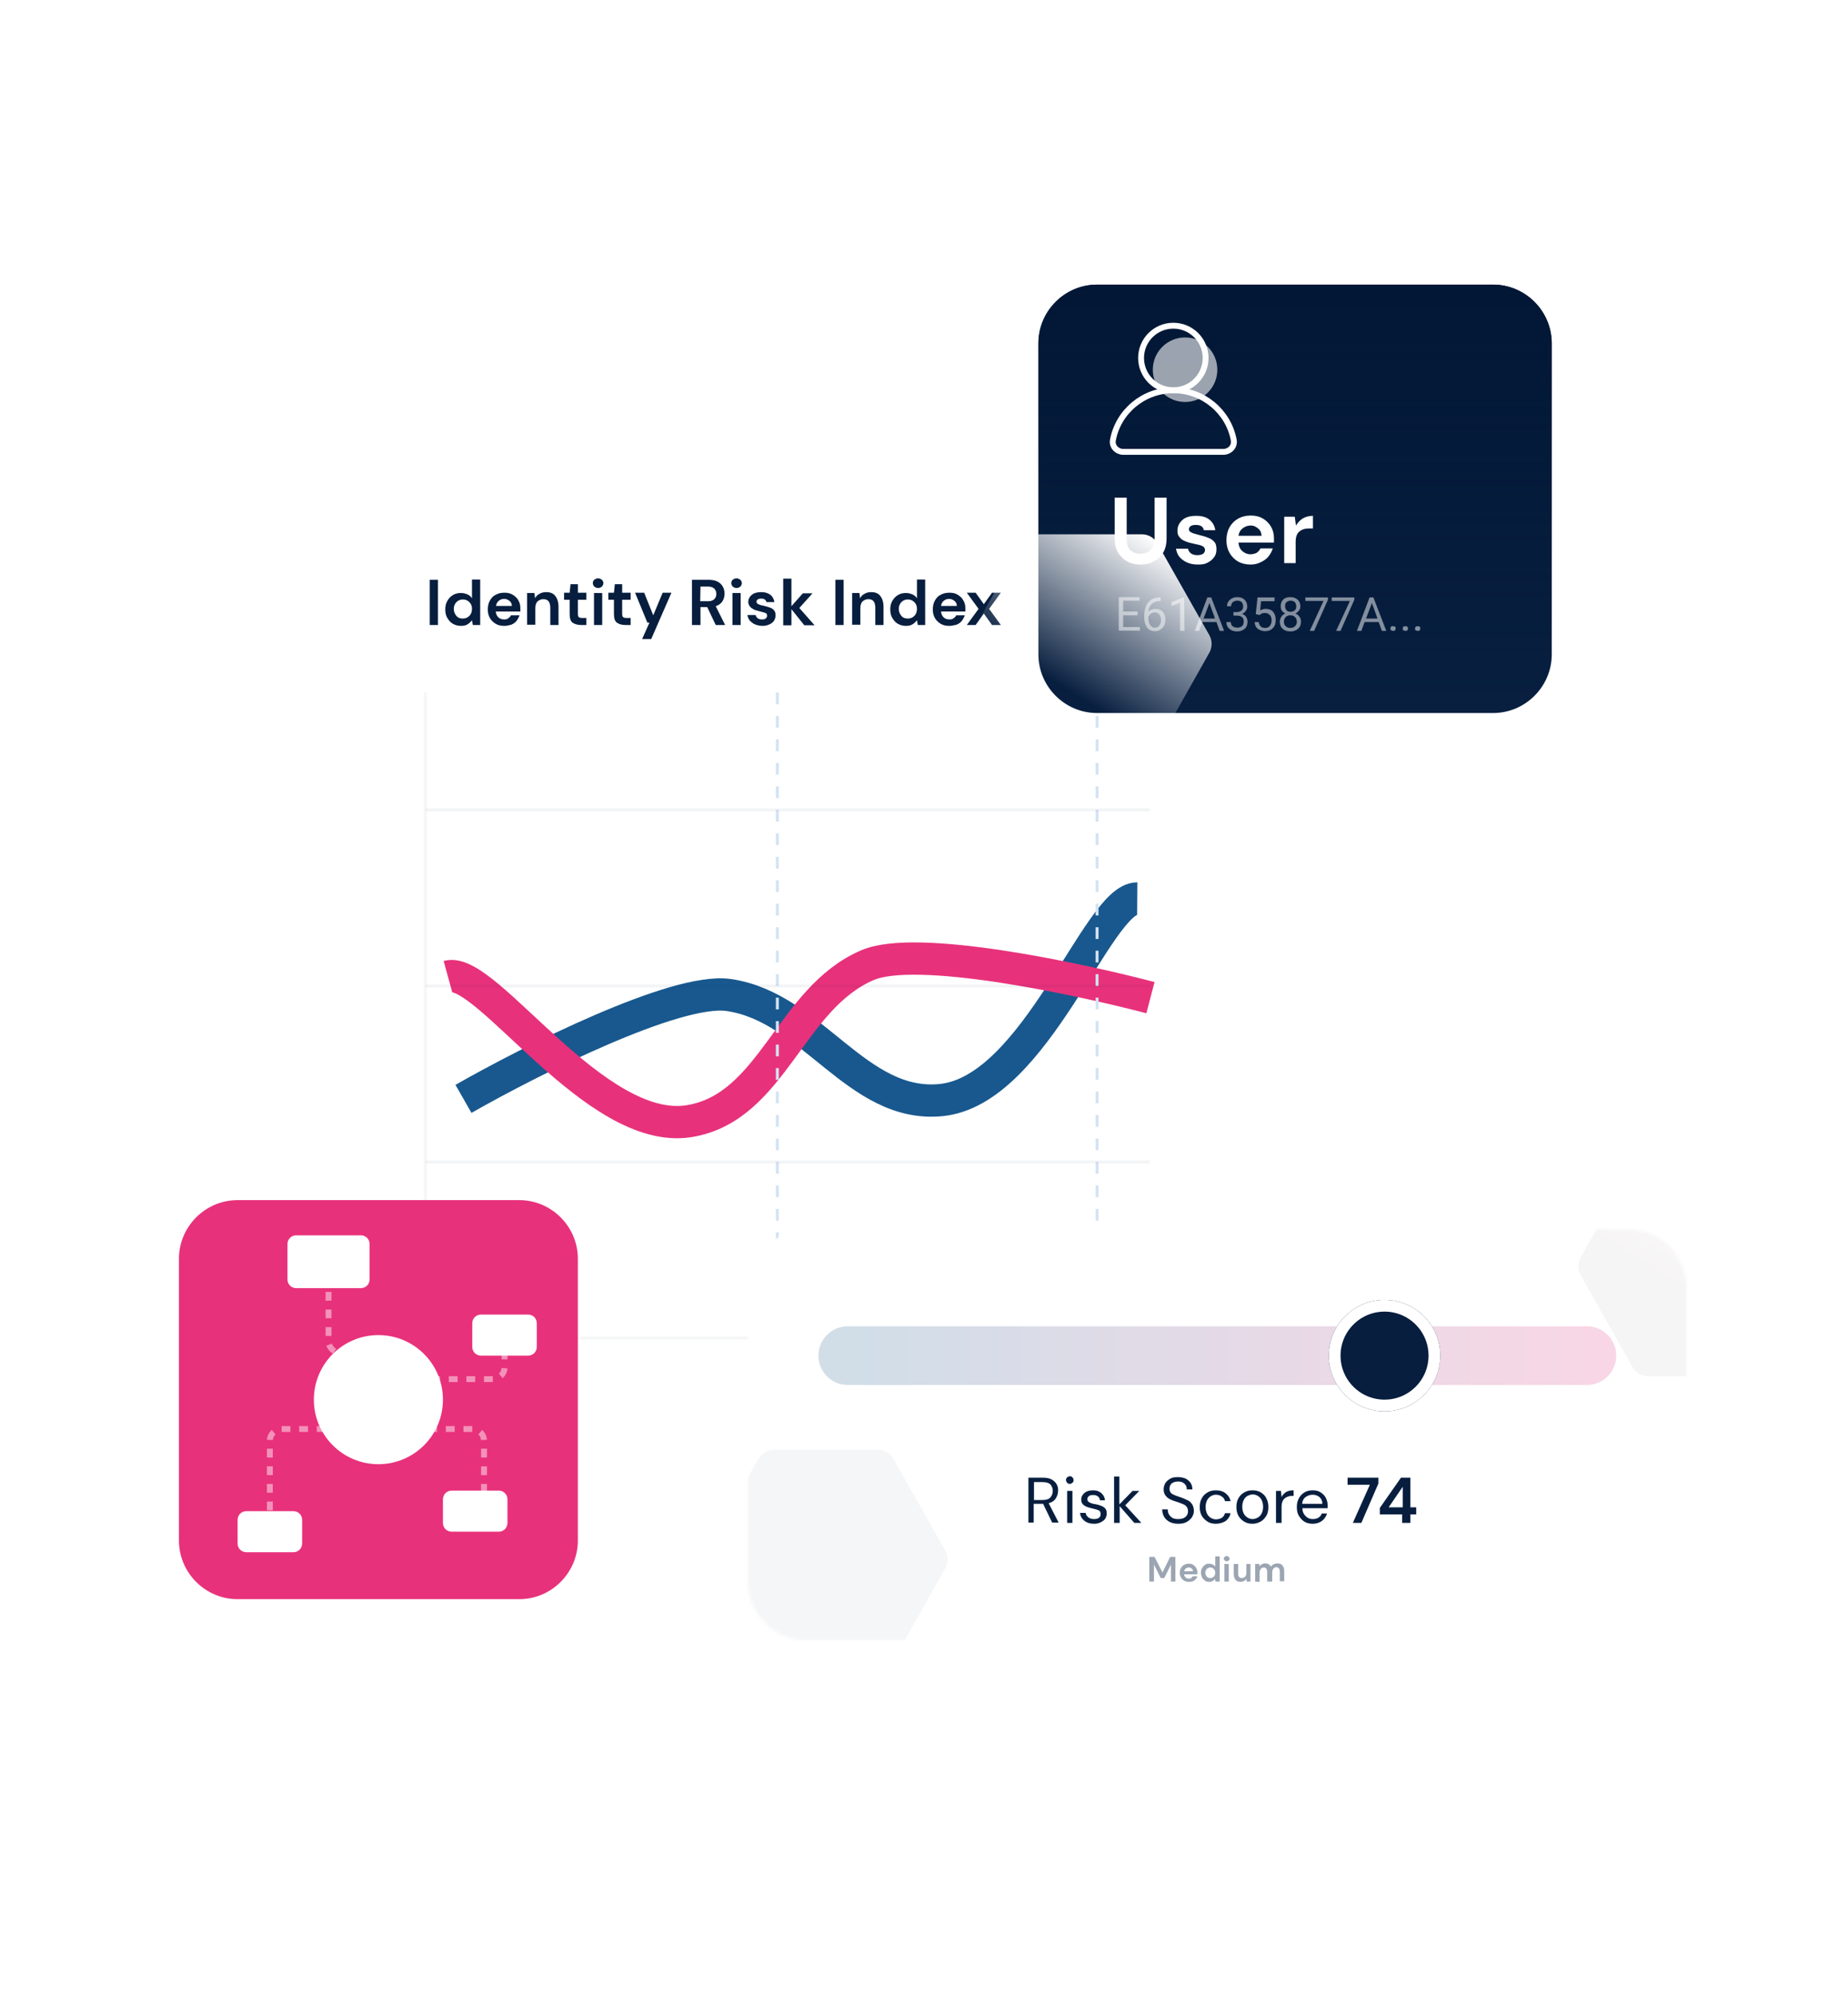
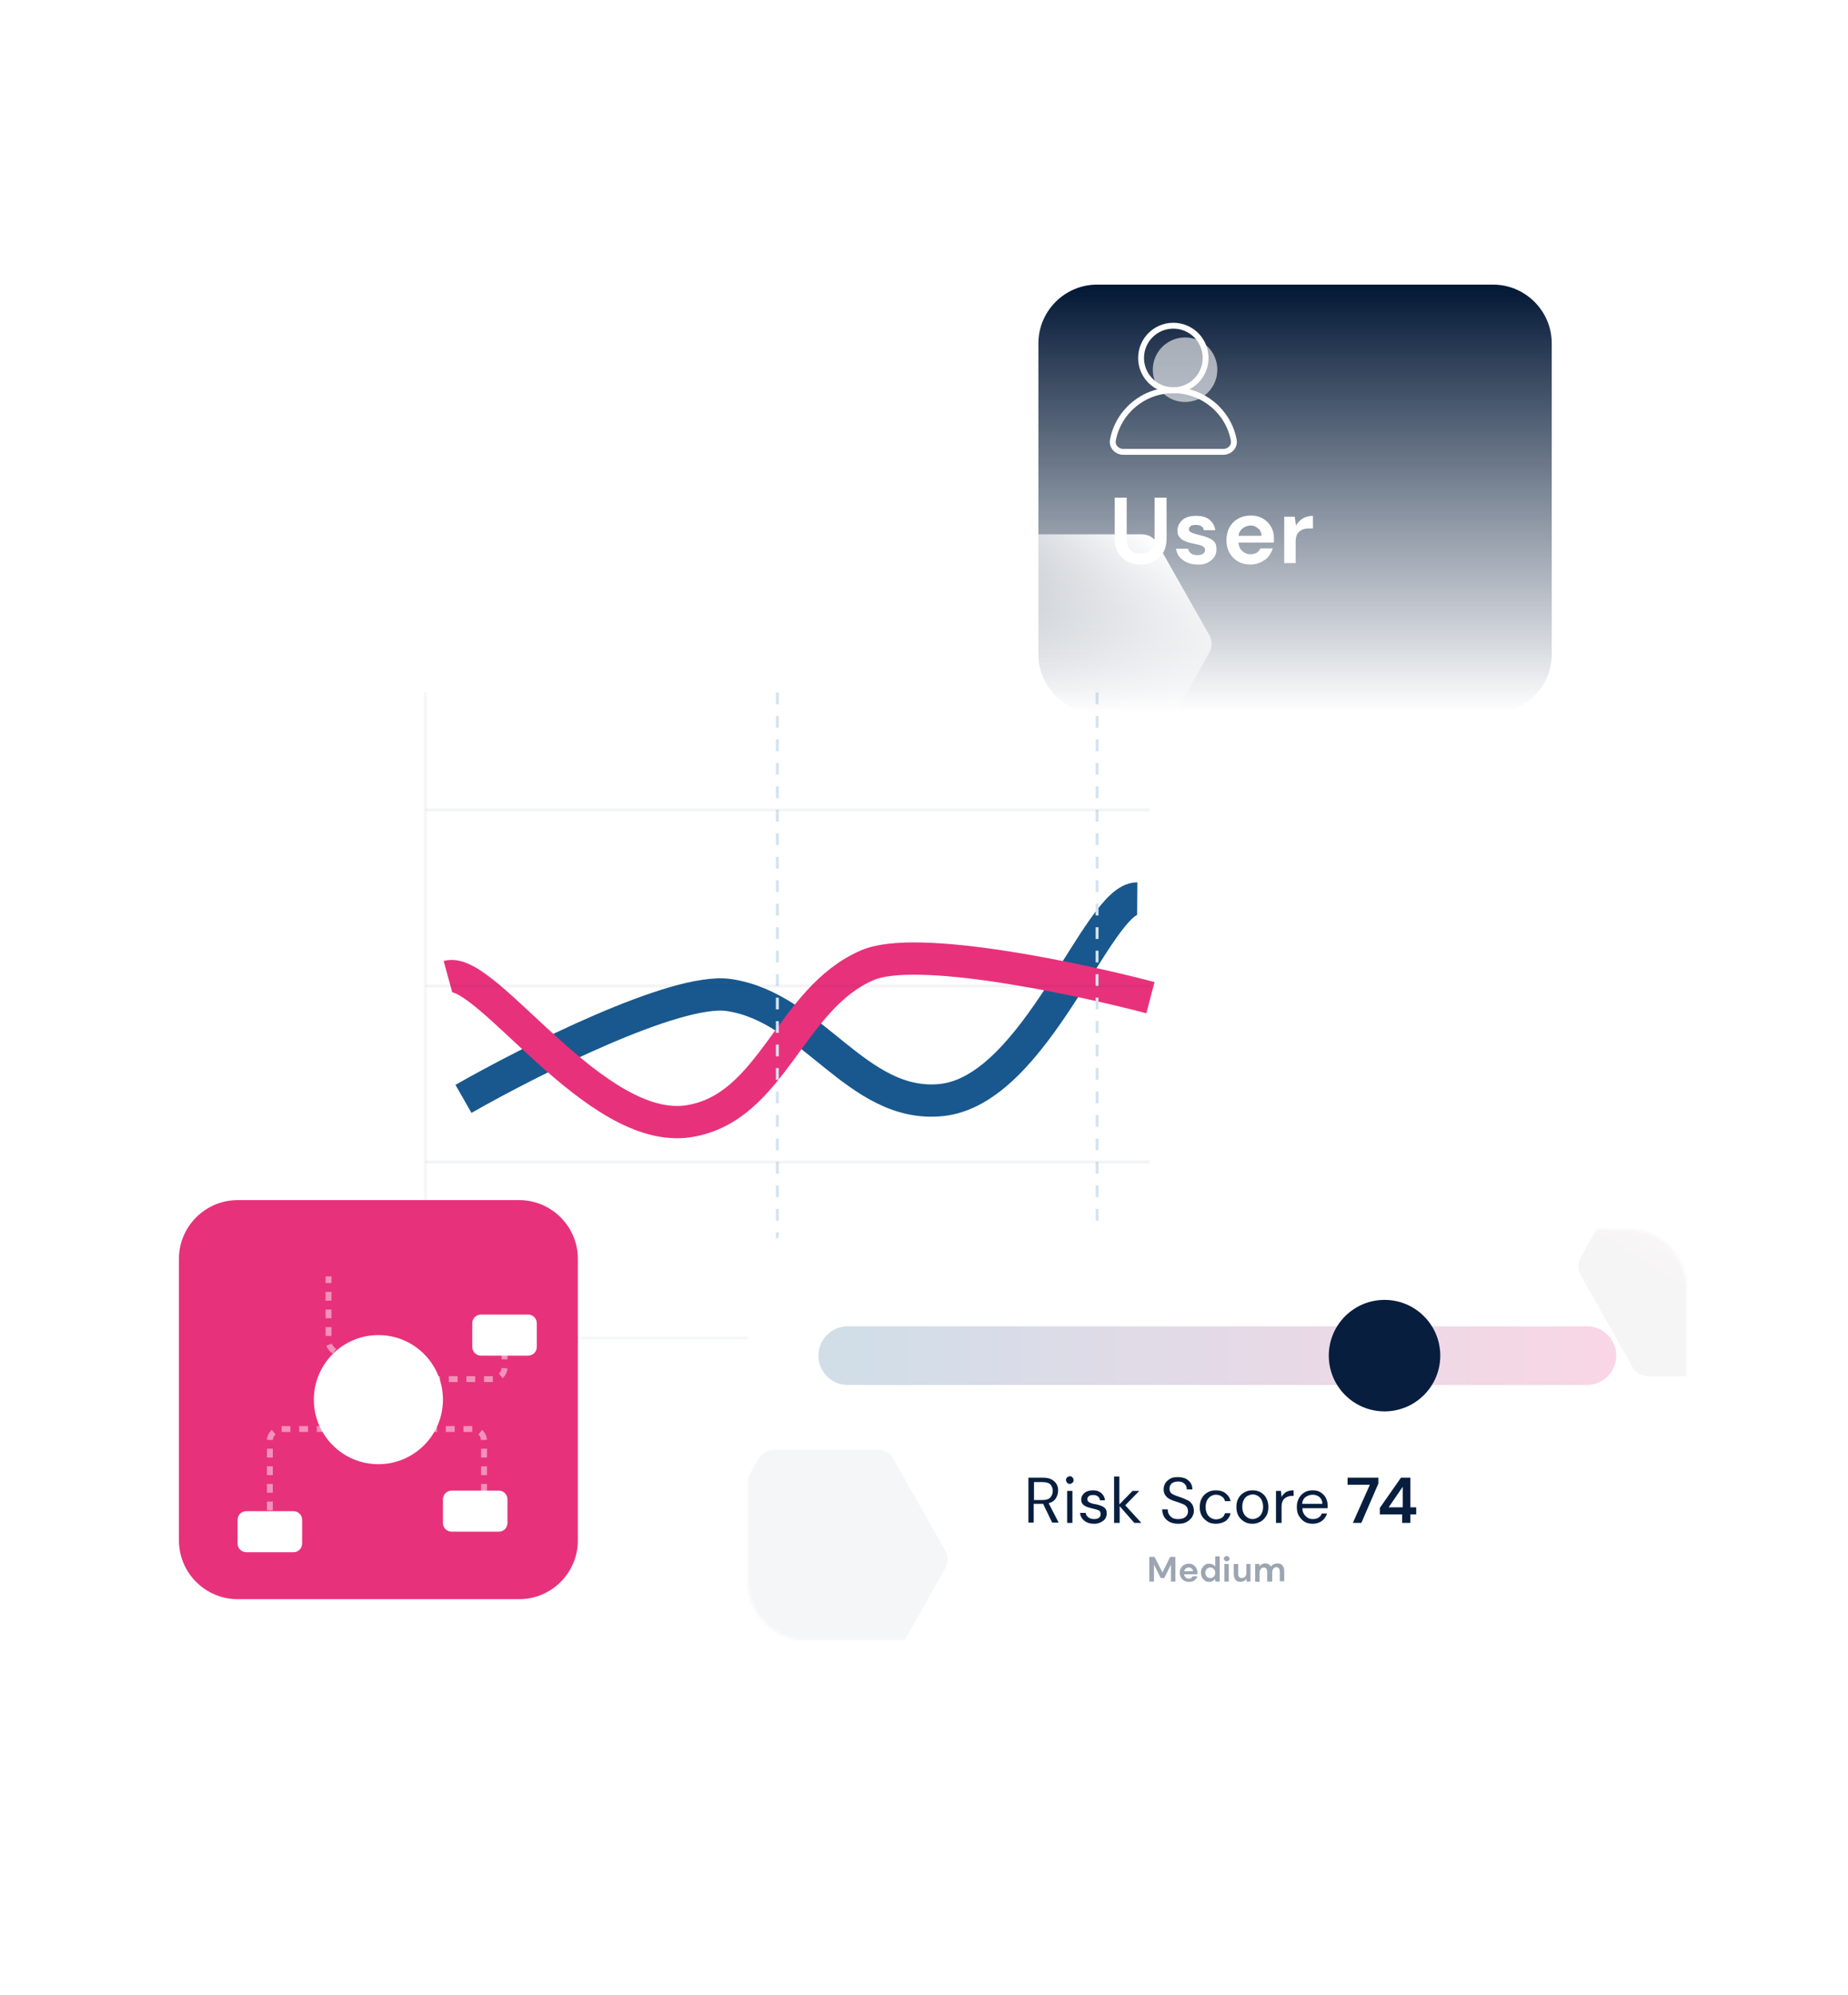
<svg xmlns="http://www.w3.org/2000/svg" version="1.1" id="Layer_1" x="0px" y="0px" viewBox="0 0 630 680" style="enable-background:new 0 0 630 680;" xml:space="preserve">
  <style type="text/css">
	.st0{fill:#FFFFFF;}
	.st1{fill:#071E3E;}
	.st2{fill:none;stroke:#18588E;stroke-width:11;}
	.st3{fill:none;stroke:#E8317B;stroke-width:11;}
	.st4{fill:none;stroke:#071D3E;stroke-opacity:4.000000e-02;}
	.st5{fill:none;stroke:#D3E3F3;stroke-dasharray:4,4;}
	.st6{fill:none;stroke:#081F40;stroke-opacity:5.000000e-02;}
	.st7{fill:#FFFFFF;filter:url(#Adobe_OpacityMaskFilter);}
	.st8{mask:url(#B_00000165930551361517310320000012096206750496744591_);}
	.st9{fill:#081E3F;}
	.st10{fill:url(#SVGID_1_);fill-opacity:0.2;}
	.st11{fill:none;stroke:#FFFFFF;stroke-width:4;}
	.st12{opacity:0.4;fill:#081E3F;enable-background:new    ;}
	.st13{fill:url(#L_00000160876641067657111690000016267137562935730099_);fill-opacity:4.000000e-02;}
	.st14{fill:url(#L_00000178907688243167939260000008387195165219370405_);fill-opacity:4.000000e-02;}
	.st15{fill:#E8317B;}
	.st16{fill:none;stroke:#FFFFFF;stroke-width:2;stroke-opacity:0.47;stroke-dasharray:3,3;}
	.st17{fill:#081F40;}
	.st18{fill:url(#SVGID_00000025429261683177613240000011471270067872729763_);}
	.st19{fill:url(#L_00000014615333291604691950000015257432756890727605_);}
	.st20{fill:#FFFFFF;fill-opacity:0.6;}
	.st21{fill:none;stroke:#FFFFFF;stroke-width:2;}
	.st22{fill:#FFFFFF;fill-opacity:0.5;}
</style>
  <g>
    <g>
      <image style="overflow:visible;opacity:5.000000e-02;" width="543" height="536" transform="matrix(1 0 0 1 4 58)">
		</image>
      <g>
        <g>
          <path class="st0" d="M132,166h287c11,0,20,9,20,20v280c0,11-9,20-20,20H132c-11,0-20-9-20-20V186C112,175,121,166,132,166z" />
        </g>
      </g>
    </g>
-     <path class="st1" d="M146.5,213v-15.4h2.8V213H146.5z M157.2,213.3c-1,0-1.9-0.2-2.8-0.7s-1.4-1.2-1.9-2s-0.7-1.8-0.7-2.9   s0.2-2.1,0.7-2.9c0.5-0.9,1.1-1.5,1.9-2c0.8-0.5,1.7-0.7,2.8-0.7c0.8,0,1.5,0.2,2.2,0.5s1.1,0.7,1.5,1.3v-6.4h2.8V213h-2.5   l-0.3-1.6c-0.4,0.5-0.8,0.9-1.4,1.3C158.9,213.1,158.2,213.3,157.2,213.3z M157.8,210.8c0.9,0,1.6-0.3,2.2-0.9   c0.6-0.6,0.9-1.4,0.9-2.4s-0.3-1.7-0.9-2.3c-0.6-0.6-1.3-0.9-2.2-0.9c-0.9,0-1.6,0.3-2.2,0.9s-0.9,1.4-0.9,2.3s0.3,1.7,0.9,2.4   S156.9,210.8,157.8,210.8z M171.9,213.3c-1.1,0-2.1-0.2-2.9-0.7s-1.5-1.1-2-2s-0.7-1.8-0.7-2.9c0-1.1,0.2-2.1,0.7-3   c0.5-0.9,1.1-1.6,2-2c0.9-0.5,1.8-0.7,3-0.7c1.1,0,2,0.2,2.8,0.7s1.5,1.1,1.9,1.9c0.5,0.8,0.7,1.7,0.7,2.7l0,0.5l0,0.6H169   c0.1,0.9,0.4,1.5,0.9,2c0.5,0.5,1.2,0.7,2,0.7c0.6,0,1.1-0.1,1.4-0.4c0.4-0.3,0.7-0.6,0.9-1h2.9c-0.2,0.7-0.6,1.3-1,1.9   c-0.5,0.6-1.1,1-1.8,1.3C173.5,213.1,172.8,213.3,171.9,213.3L171.9,213.3z M171.9,204.1c-0.7,0-1.3,0.2-1.8,0.6   c-0.5,0.4-0.9,1-1,1.8h5.4c0-0.7-0.3-1.3-0.8-1.7S172.6,204.1,171.9,204.1L171.9,204.1z M179.7,213v-10.9h2.5l0.2,1.8   c0.3-0.6,0.8-1.2,1.5-1.5c0.6-0.4,1.4-0.6,2.3-0.6c1.4,0,2.4,0.4,3.1,1.3s1.1,2.1,1.1,3.7v6.2h-2.8v-5.9c0-0.9-0.2-1.7-0.6-2.2   s-1-0.7-1.8-0.7c-0.8,0-1.4,0.3-2,0.8c-0.5,0.6-0.7,1.3-0.7,2.3v5.6H179.7L179.7,213z M198,213c-1.1,0-2.1-0.3-2.8-0.8s-1-1.5-1-3   v-4.8h-1.9v-2.4h1.9l0.3-2.9h2.5v2.9h2.9v2.4H197v4.8c0,0.5,0.1,0.9,0.3,1.1c0.2,0.2,0.6,0.3,1.2,0.3h1.4v2.4H198L198,213z    M203.9,200.4c-0.5,0-0.9-0.2-1.3-0.5c-0.3-0.3-0.5-0.7-0.5-1.2s0.2-0.9,0.5-1.1c0.3-0.3,0.8-0.5,1.3-0.5s0.9,0.2,1.3,0.5   c0.3,0.3,0.5,0.7,0.5,1.1s-0.2,0.9-0.5,1.2C204.8,200.2,204.4,200.4,203.9,200.4z M202.5,213v-10.9h2.8V213H202.5z M213.1,213   c-1.1,0-2.1-0.3-2.8-0.8s-1-1.5-1-3v-4.8h-1.9v-2.4h1.9l0.3-2.9h2.5v2.9h2.9v2.4h-2.9v4.8c0,0.5,0.1,0.9,0.3,1.1   c0.2,0.2,0.6,0.3,1.2,0.3h1.4v2.4H213.1L213.1,213z M218.9,217.8l2.5-5.6h-0.7l-4.2-10.2h3.1l3.1,7.7l3.2-7.7h3l-6.9,15.8H218.9   L218.9,217.8z M235.9,213v-15.4h5.7c1.2,0,2.2,0.2,3,0.6c0.8,0.4,1.4,1,1.8,1.7c0.4,0.7,0.6,1.5,0.6,2.4c0,0.9-0.2,1.8-0.7,2.6   c-0.5,0.8-1.2,1.3-2.3,1.7l3.2,6.4H244l-2.9-6.1h-2.3v6.1H235.9L235.9,213z M238.7,204.9h2.7c0.9,0,1.6-0.2,2.1-0.7   s0.7-1.1,0.7-1.8c0-0.7-0.2-1.3-0.7-1.8c-0.4-0.4-1.1-0.7-2.1-0.7h-2.6L238.7,204.9L238.7,204.9z M251.1,200.4   c-0.5,0-0.9-0.2-1.3-0.5c-0.3-0.3-0.5-0.7-0.5-1.2s0.2-0.9,0.5-1.1c0.3-0.3,0.8-0.5,1.3-0.5s0.9,0.2,1.3,0.5   c0.3,0.3,0.5,0.7,0.5,1.1s-0.2,0.9-0.5,1.2C252,200.2,251.6,200.4,251.1,200.4z M249.7,213v-10.9h2.8V213H249.7z M260,213.3   c-1,0-1.8-0.2-2.6-0.5c-0.7-0.3-1.3-0.8-1.8-1.3c-0.4-0.6-0.7-1.2-0.8-1.9h2.8c0.1,0.4,0.3,0.8,0.7,1.1c0.4,0.3,0.9,0.4,1.5,0.4   s1.1-0.1,1.3-0.4c0.3-0.2,0.4-0.5,0.4-0.9c0-0.5-0.2-0.8-0.6-0.9c-0.4-0.2-1-0.3-1.7-0.5l-1.4-0.4c-0.5-0.1-0.9-0.3-1.3-0.6   c-0.4-0.2-0.7-0.5-1-0.9c-0.2-0.4-0.4-0.8-0.4-1.3c0-1,0.4-1.8,1.1-2.4c0.8-0.7,1.9-1,3.3-1c1.3,0,2.3,0.3,3.1,0.9   c0.8,0.6,1.2,1.4,1.4,2.5h-2.7c-0.2-0.8-0.8-1.2-1.8-1.2c-0.5,0-0.9,0.1-1.2,0.3c-0.3,0.2-0.4,0.5-0.4,0.8c0,0.3,0.2,0.6,0.6,0.8   s1,0.4,1.7,0.5c0.8,0.2,1.5,0.4,2.1,0.6c0.6,0.2,1.2,0.5,1.5,0.9c0.4,0.4,0.6,1,0.6,1.8c0,0.7-0.2,1.3-0.5,1.8s-0.9,1-1.6,1.3   S260.9,213.3,260,213.3L260,213.3z M267,213v-15.8h2.8v9.4l3.9-4.4h3.3l-4.5,5l5.2,5.9h-3.5l-4.4-5.5v5.5H267z M284.8,213v-15.4   h2.8V213H284.8z M290.5,213v-10.9h2.5l0.2,1.8c0.3-0.6,0.8-1.2,1.5-1.5c0.6-0.4,1.4-0.6,2.3-0.6c1.4,0,2.4,0.4,3.1,1.3   s1.1,2.1,1.1,3.7v6.2h-2.8v-5.9c0-0.9-0.2-1.7-0.6-2.2s-1-0.7-1.8-0.7c-0.8,0-1.4,0.3-2,0.8c-0.5,0.6-0.7,1.3-0.7,2.3v5.6H290.5   L290.5,213z M308.9,213.3c-1,0-1.9-0.2-2.8-0.7s-1.4-1.2-1.9-2s-0.7-1.8-0.7-2.9s0.2-2.1,0.7-2.9c0.5-0.9,1.1-1.5,1.9-2   c0.8-0.5,1.7-0.7,2.8-0.7c0.8,0,1.5,0.2,2.2,0.5s1.1,0.7,1.5,1.3v-6.4h2.8V213h-2.5l-0.3-1.6c-0.4,0.5-0.8,0.9-1.4,1.3   C310.6,213.1,309.9,213.3,308.9,213.3L308.9,213.3z M309.5,210.8c0.9,0,1.6-0.3,2.2-0.9c0.6-0.6,0.9-1.4,0.9-2.4s-0.3-1.7-0.9-2.3   c-0.6-0.6-1.3-0.9-2.2-0.9c-0.9,0-1.6,0.3-2.2,0.9s-0.9,1.4-0.9,2.3s0.3,1.7,0.9,2.4S308.6,210.8,309.5,210.8z M323.6,213.3   c-1.1,0-2.1-0.2-2.9-0.7c-0.8-0.5-1.5-1.1-2-2c-0.5-0.9-0.7-1.8-0.7-2.9c0-1.1,0.2-2.1,0.7-3c0.5-0.9,1.1-1.6,2-2   c0.9-0.5,1.8-0.7,3-0.7c1.1,0,2,0.2,2.8,0.7c0.8,0.5,1.5,1.1,1.9,1.9c0.5,0.8,0.7,1.7,0.7,2.7l0,0.5l0,0.6h-8.3   c0.1,0.9,0.4,1.5,0.9,2c0.5,0.5,1.2,0.7,2,0.7c0.6,0,1-0.1,1.4-0.4c0.4-0.3,0.7-0.6,0.9-1h2.9c-0.2,0.7-0.6,1.3-1,1.9   c-0.5,0.6-1.1,1-1.8,1.3C325.2,213.1,324.5,213.3,323.6,213.3z M323.6,204.1c-0.7,0-1.3,0.2-1.8,0.6c-0.5,0.4-0.9,1-1,1.8h5.4   c0-0.7-0.3-1.3-0.8-1.7S324.3,204.1,323.6,204.1L323.6,204.1z M329.6,213l4-5.5l-4-5.5h3l2.8,3.9l2.8-3.9h3l-4,5.5l4,5.5h-3   l-2.8-3.9l-2.8,3.9H329.6L329.6,213z" />
    <g>
      <path class="st2" d="M158,374.5c22.6-12.9,72.4-38,90.4-35.4c28.6,4.1,43.7,38.7,72.5,35.8c32.3-3.3,53.3-68.8,66.8-68.7" />
      <path class="st3" d="M392.2,340c-25.2-6.6-79.7-18.2-96.4-11.1c-26.6,11.3-32.3,48.6-60.9,53.2c-32.1,5.1-69.1-52.9-82.2-49.3" />
    </g>
    <path class="st4" d="M145,236v220h260" />
    <g>
      <path class="st5" d="M374,456V236 M265,456V236" />
    </g>
    <g>
      <path class="st6" d="M145,276h247 M145,336h247 M145,396h247" />
    </g>
    <defs>
      <filter id="Adobe_OpacityMaskFilter" x="239.9" y="394" width="381.2" height="175">
        <feColorMatrix type="matrix" values="1 0 0 0 0  0 1 0 0 0  0 0 1 0 0  0 0 0 1 0" />
      </filter>
    </defs>
    <mask maskUnits="userSpaceOnUse" x="239.9" y="394" width="381.2" height="175" id="B_00000165930551361517310320000012096206750496744591_">
      <path class="st7" d="M275,419h280c11,0,20,9,20,20v100c0,11-9,20-20,20H275c-11,0-20-9-20-20V439C255,428,264,419,275,419z" />
    </mask>
    <g class="st8">
      <g>
        <path class="st0" d="M275,419h280c11,0,20,9,20,20v100c0,11-9,20-20,20H275c-11,0-20-9-20-20V439C255,428,264,419,275,419z" />
      </g>
      <path class="st9" d="M350.6,519v-15.4h5c1.2,0,2.2,0.2,2.9,0.6s1.3,0.9,1.7,1.6c0.4,0.7,0.6,1.5,0.5,2.3c0,1-0.3,1.8-0.8,2.6    c-0.5,0.8-1.3,1.3-2.4,1.6l3.4,6.6h-2.2l-3.1-6.4h-3.2v6.4H350.6L350.6,519z M352.5,511.2h3c1.2,0,2.1-0.3,2.6-0.9    s0.8-1.3,0.8-2.2c0-0.9-0.3-1.6-0.8-2.2c-0.5-0.5-1.4-0.8-2.6-0.8h-3V511.2z M364.7,505.7c-0.4,0-0.7-0.1-0.9-0.4    c-0.2-0.2-0.4-0.6-0.4-0.9c0-0.4,0.1-0.6,0.4-0.9c0.2-0.2,0.6-0.4,0.9-0.4c0.4,0,0.7,0.1,0.9,0.4c0.2,0.2,0.4,0.5,0.4,0.9    c0,0.4-0.1,0.7-0.4,0.9C365.3,505.6,365,505.7,364.7,505.7z M363.8,519v-10.9h1.8V519H363.8z M373,519.3c-1.3,0-2.4-0.3-3.3-1    s-1.4-1.6-1.5-2.7h1.9c0.1,0.6,0.4,1.1,0.9,1.5c0.5,0.4,1.2,0.6,2,0.6c0.8,0,1.4-0.2,1.7-0.5c0.4-0.3,0.5-0.7,0.5-1.2    c0-0.7-0.2-1.1-0.7-1.3c-0.5-0.2-1.1-0.4-2-0.6c-0.6-0.1-1.2-0.3-1.8-0.5c-0.6-0.2-1.1-0.5-1.5-0.9c-0.4-0.4-0.6-0.9-0.6-1.6    c0-1,0.4-1.7,1.1-2.3c0.7-0.6,1.7-0.9,2.9-0.9c1.2,0,2.1,0.3,2.8,0.9c0.7,0.6,1.2,1.4,1.3,2.5H375c-0.1-0.6-0.3-1-0.7-1.3    c-0.4-0.3-0.9-0.5-1.6-0.5c-0.7,0-1.2,0.1-1.5,0.4c-0.4,0.3-0.5,0.6-0.5,1.1c0,0.4,0.2,0.8,0.7,1c0.5,0.3,1.1,0.5,1.9,0.6    c0.7,0.1,1.3,0.3,1.9,0.5c0.6,0.2,1.1,0.5,1.5,0.9c0.4,0.4,0.6,1,0.6,1.8c0,0.9-0.4,1.9-1.1,2.4    C375.3,518.9,374.3,519.3,373,519.3L373,519.3z M379.8,519v-15.8h1.8v9.5l4.5-4.6h2.3l-4.8,4.9l5.5,6h-2.4l-5-5.7v5.7H379.8    L379.8,519z M401.7,519.3c-1.1,0-2.1-0.2-2.9-0.6s-1.5-1-1.9-1.7s-0.7-1.6-0.7-2.6h1.9c0,0.6,0.1,1.2,0.4,1.7    c0.3,0.5,0.7,0.9,1.2,1.2c0.5,0.3,1.2,0.4,2,0.4c1,0,1.8-0.2,2.4-0.7s0.9-1.1,0.9-1.9c0-0.6-0.1-1.1-0.4-1.5    c-0.3-0.4-0.6-0.7-1.1-0.9c-0.4-0.2-1-0.4-1.5-0.6l-1.8-0.6c-1.2-0.4-2.1-0.9-2.6-1.5c-0.6-0.6-0.9-1.4-0.9-2.4    c0-0.8,0.2-1.5,0.6-2.2c0.4-0.6,1-1.1,1.7-1.5c0.7-0.4,1.6-0.5,2.6-0.5c1,0,1.8,0.2,2.6,0.5c0.7,0.4,1.3,0.9,1.7,1.5    c0.4,0.6,0.6,1.4,0.6,2.2h-1.9c0-0.4-0.1-0.9-0.3-1.3c-0.2-0.4-0.6-0.8-1-1c-0.4-0.3-1-0.4-1.7-0.4c-0.8,0-1.5,0.2-2.1,0.6    c-0.5,0.4-0.8,1-0.8,1.8c0,0.7,0.2,1.2,0.5,1.5c0.4,0.4,0.9,0.6,1.6,0.9l2.3,0.8c0.7,0.3,1.4,0.6,2,0.9c0.6,0.3,1,0.8,1.4,1.4    c0.3,0.6,0.5,1.3,0.5,2.1c0,0.7-0.2,1.4-0.6,2.1c-0.4,0.6-1,1.2-1.7,1.6C403.9,519.1,402.9,519.3,401.7,519.3L401.7,519.3z     M414.5,519.3c-1,0-2-0.2-2.8-0.7c-0.8-0.5-1.5-1.2-2-2c-0.5-0.9-0.7-1.9-0.7-3s0.2-2.1,0.7-3c0.5-0.9,1.1-1.5,2-2    c0.8-0.5,1.8-0.7,2.8-0.7c1.3,0,2.4,0.3,3.3,1c0.9,0.7,1.5,1.6,1.7,2.7h-1.9c-0.1-0.7-0.5-1.2-1.1-1.6c-0.6-0.4-1.2-0.6-2-0.6    c-0.6,0-1.2,0.2-1.7,0.5s-1,0.8-1.3,1.4s-0.5,1.4-0.5,2.3s0.2,1.7,0.5,2.3s0.8,1.1,1.3,1.4c0.5,0.3,1.1,0.5,1.7,0.5    c0.8,0,1.4-0.2,2-0.5c0.6-0.4,0.9-0.9,1.1-1.6h1.9c-0.2,1.1-0.8,2-1.7,2.7C416.9,518.9,415.8,519.3,414.5,519.3z M427,519.3    c-1,0-2-0.2-2.8-0.7s-1.5-1.1-2-2c-0.5-0.9-0.7-1.9-0.7-3s0.2-2.2,0.7-3c0.5-0.9,1.1-1.5,2-2c0.8-0.5,1.8-0.7,2.8-0.7    s2,0.2,2.8,0.7s1.5,1.1,1.9,2c0.5,0.9,0.7,1.9,0.7,3s-0.2,2.2-0.7,3c-0.5,0.8-1.1,1.5-2,2C428.9,519,428,519.3,427,519.3z     M427,517.7c0.6,0,1.2-0.2,1.8-0.5c0.5-0.3,1-0.8,1.3-1.4s0.5-1.4,0.5-2.3s-0.2-1.7-0.5-2.3c-0.3-0.6-0.8-1.1-1.3-1.4    s-1.1-0.5-1.7-0.5c-0.6,0-1.2,0.2-1.8,0.5s-1,0.8-1.3,1.4s-0.5,1.4-0.5,2.3s0.2,1.7,0.5,2.3s0.8,1.1,1.3,1.4    C425.8,517.5,426.4,517.7,427,517.7z M435,519v-10.9h1.7l0.2,2.1c0.3-0.7,0.9-1.3,1.5-1.7c0.7-0.4,1.5-0.6,2.6-0.6v1.9h-0.5    c-0.6,0-1.2,0.1-1.8,0.4c-0.5,0.2-1,0.6-1.3,1.1s-0.5,1.3-0.5,2.2v5.5L435,519L435,519z M447.5,519.3c-1,0-2-0.2-2.8-0.7    c-0.8-0.5-1.4-1.2-1.9-2c-0.5-0.8-0.7-1.9-0.7-3c0-1.1,0.2-2.1,0.7-3c0.5-0.9,1.1-1.5,1.9-2c0.8-0.5,1.8-0.7,2.8-0.7    c1.1,0,2,0.2,2.7,0.7c0.8,0.5,1.4,1.1,1.8,1.9s0.6,1.6,0.6,2.5l0,0.5v0.5H444c0,0.8,0.2,1.5,0.6,2.1c0.4,0.5,0.8,1,1.3,1.2    c0.5,0.3,1.1,0.4,1.7,0.4c0.8,0,1.4-0.2,1.9-0.5s0.9-0.8,1.1-1.4h1.8c-0.3,1-0.9,1.9-1.7,2.5C449.9,518.9,448.8,519.3,447.5,519.3    L447.5,519.3z M447.5,509.4c-0.9,0-1.7,0.3-2.4,0.8c-0.7,0.5-1.1,1.3-1.2,2.3h6.9c0-1-0.4-1.8-1-2.3S448.4,509.4,447.5,509.4    L447.5,509.4z M461.2,519l5.8-13h-7.6v-2.4h10.5v2l-5.8,13.4H461.2L461.2,519z M478,519v-2.9h-7.6v-2.2l7.2-10.3h3.2v10.1h2v2.4    h-2v2.9H478z M473.4,513.7h4.8v-7L473.4,513.7z" />
      <linearGradient id="SVGID_1_" gradientUnits="userSpaceOnUse" x1="557.5" y1="218.191" x2="292.5" y2="217.821" gradientTransform="matrix(1 0 0 -1 0 680)">
        <stop offset="0" style="stop-color:#E8317B" />
        <stop offset="1" style="stop-color:#18588E" />
      </linearGradient>
      <path class="st10" d="M289,452h252c5.5,0,10,4.5,10,10l0,0c0,5.5-4.5,10-10,10H289c-5.5,0-10-4.5-10-10l0,0    C279,456.5,283.5,452,289,452z" />
      <g>
        <circle class="st1" cx="472" cy="462" r="19" />
-         <circle class="st11" cx="472" cy="462" r="17" />
      </g>
      <path class="st12" d="M391.8,539v-8.4h1.8l2.7,5.3l2.6-5.3h1.8v8.4h-1.5v-5.8l-2.3,4.6h-1.2l-2.3-4.6v5.8H391.8z M405.3,539.1    c-0.6,0-1.1-0.1-1.6-0.4c-0.5-0.3-0.8-0.6-1.1-1.1c-0.3-0.5-0.4-1-0.4-1.6c0-0.6,0.1-1.2,0.4-1.6c0.3-0.5,0.6-0.9,1.1-1.1    c0.5-0.3,1-0.4,1.6-0.4c0.6,0,1.1,0.1,1.5,0.4s0.8,0.6,1,1.1c0.3,0.4,0.4,1,0.4,1.5l0,0.3l0,0.3h-4.5c0,0.5,0.2,0.8,0.5,1.1    c0.3,0.3,0.7,0.4,1.1,0.4c0.3,0,0.6-0.1,0.8-0.2c0.2-0.1,0.4-0.3,0.5-0.6h1.6c-0.1,0.4-0.3,0.7-0.6,1c-0.3,0.3-0.6,0.6-1,0.7    C406.2,539.1,405.7,539.1,405.3,539.1L405.3,539.1z M405.3,534.2c-0.4,0-0.7,0.1-1,0.3c-0.3,0.2-0.5,0.5-0.6,1h3    c0-0.4-0.2-0.7-0.4-0.9S405.7,534.2,405.3,534.2L405.3,534.2z M412.3,539.1c-0.6,0-1.1-0.1-1.5-0.4s-0.8-0.6-1-1.1s-0.4-1-0.4-1.6    s0.1-1.1,0.4-1.6c0.3-0.5,0.6-0.8,1-1.1c0.4-0.3,0.9-0.4,1.5-0.4c0.4,0,0.8,0.1,1.2,0.3c0.3,0.2,0.6,0.4,0.8,0.7v-3.5h1.5v8.6    h-1.4l-0.2-0.9c-0.2,0.3-0.4,0.5-0.8,0.7C413.2,539,412.8,539.1,412.3,539.1z M412.6,537.8c0.5,0,0.9-0.2,1.2-0.5    c0.3-0.3,0.5-0.8,0.5-1.3s-0.2-0.9-0.5-1.3c-0.3-0.3-0.7-0.5-1.2-0.5c-0.5,0-0.9,0.2-1.2,0.5s-0.5,0.8-0.5,1.3s0.2,0.9,0.5,1.3    S412.1,537.8,412.6,537.8z M418.2,532.1c-0.3,0-0.5-0.1-0.7-0.3c-0.2-0.2-0.3-0.4-0.3-0.6c0-0.3,0.1-0.5,0.3-0.6    c0.2-0.2,0.4-0.3,0.7-0.3s0.5,0.1,0.7,0.3c0.2,0.2,0.3,0.4,0.3,0.6s-0.1,0.5-0.3,0.6C418.7,532,418.5,532.1,418.2,532.1z     M417.4,539v-6h1.5v6L417.4,539L417.4,539z M426.3,533v6H425l-0.1-1c-0.2,0.4-0.5,0.6-0.8,0.8c-0.3,0.2-0.8,0.3-1.2,0.3    c-0.7,0-1.3-0.2-1.7-0.7s-0.6-1.1-0.6-2V533h1.5v3.2c0,0.5,0.1,0.9,0.3,1.2s0.5,0.4,1,0.4c0.4,0,0.8-0.2,1.1-0.5    c0.3-0.3,0.4-0.7,0.4-1.3V533L426.3,533L426.3,533z M427.9,539v-6h1.4l0.1,0.8c0.2-0.3,0.4-0.5,0.8-0.7c0.3-0.2,0.7-0.3,1.1-0.3    c0.9,0,1.6,0.4,2,1.1c0.2-0.3,0.5-0.6,0.9-0.8c0.4-0.2,0.8-0.3,1.2-0.3c0.8,0,1.4,0.2,1.8,0.7s0.6,1.1,0.6,2v3.4h-1.5v-3.2    c0-0.5-0.1-0.9-0.3-1.2c-0.2-0.3-0.5-0.4-0.9-0.4c-0.4,0-0.8,0.2-1,0.5c-0.2,0.3-0.4,0.7-0.4,1.3v3.1H432v-3.2    c0-0.5-0.1-0.9-0.3-1.2s-0.5-0.4-0.9-0.4c-0.4,0-0.8,0.2-1,0.5c-0.2,0.3-0.4,0.7-0.4,1.3v3.1L427.9,539L427.9,539z" />
      <g>
        <g>
          <linearGradient id="L_00000018951104103523112640000003905379876845010873_" gradientUnits="userSpaceOnUse" x1="303.793" y1="184.24" x2="272.293" y2="133.74" gradientTransform="matrix(1 0 0 -1 0 680)">
            <stop offset="0" style="stop-color:#071D3E" />
            <stop offset="1" style="stop-color:#071E3E" />
          </linearGradient>
          <path id="L" style="fill:url(#L_00000018951104103523112640000003905379876845010873_);fill-opacity:4.000000e-02;" d="      M322.3,528.5c1,1.8,1,4.1,0,5.9L304.5,566c-1.1,1.9-3.1,3-5.2,3h-35.5c-2.2,0-4.2-1.2-5.2-3l-17.9-31.5c-1-1.8-1-4.1,0-5.9      l17.9-31.5c1.1-1.9,3.1-3,5.2-3h35.5c2.2,0,4.2,1.2,5.2,3L322.3,528.5z" />
        </g>
      </g>
      <g>
        <g>
          <linearGradient id="L_00000149352089908839361200000017401120780482451595_" gradientUnits="userSpaceOnUse" x1="303.793" y1="184.24" x2="272.293" y2="133.74" gradientTransform="matrix(1 0 0 -1 298 580)">
            <stop offset="0" style="stop-color:#FB3D41" />
            <stop offset="1" style="stop-color:#000000" />
          </linearGradient>
          <path id="L_00000084529044698109207610000007083483066594593468_" style="fill:url(#L_00000149352089908839361200000017401120780482451595_);fill-opacity:4.000000e-02;" d="      M620.3,428.5c1,1.8,1,4.1,0,5.9L602.5,466c-1.1,1.9-3.1,3-5.2,3h-35.5c-2.2,0-4.2-1.2-5.2-3l-17.8-31.5c-1-1.8-1-4.1,0-5.9      l17.8-31.5c1.1-1.9,3.1-3,5.2-3h35.5c2.2,0,4.2,1.2,5.2,3L620.3,428.5z" />
        </g>
      </g>
    </g>
    <path class="st15" d="M81,409h96c11,0,20,9,20,20v96c0,11-9,20-20,20H81c-11,0-20-9-20-20v-96C61,418,70,409,81,409z" />
    <g>
      <path class="st16" d="M129,470h39c2.2,0,4-1.8,4-4v-11 M138,461h-22c-2.2,0-4-1.8-4-4v-22 M122,487h39c2.2,0,4,1.8,4,4v28     M135,487H96c-2.2,0-4,1.8-4,4v28" />
    </g>
    <g>
      <circle class="st0" cx="129" cy="477" r="22" />
-       <path class="st0" d="M101,421h22c1.7,0,3,1.3,3,3v12c0,1.7-1.3,3-3,3h-22c-1.7,0-3-1.3-3-3v-12C98,422.3,99.3,421,101,421z" />
      <path class="st0" d="M154,508h16c1.7,0,3,1.3,3,3v8c0,1.7-1.3,3-3,3h-16c-1.7,0-3-1.3-3-3v-8C151,509.3,152.3,508,154,508z" />
      <path class="st0" d="M164,448h16c1.7,0,3,1.3,3,3v8c0,1.7-1.3,3-3,3h-16c-1.7,0-3-1.3-3-3v-8C161,449.3,162.3,448,164,448z" />
      <path class="st0" d="M84,515h16c1.7,0,3,1.3,3,3v8c0,1.7-1.3,3-3,3H84c-1.7,0-3-1.3-3-3v-8C81,516.3,82.3,515,84,515z" />
    </g>
    <g>
-       <path class="st17" d="M374,97h135c11,0,20,9,20,20v106c0,11-9,20-20,20H374c-11,0-20-9-20-20V117C354,106,363,97,374,97z" />
      <linearGradient id="SVGID_00000093877172834408299120000007242115413792314785_" gradientUnits="userSpaceOnUse" x1="441.5" y1="583" x2="441.5" y2="437" gradientTransform="matrix(1 0 0 -1 0 680)">
        <stop offset="0" style="stop-color:#021735" />
        <stop offset="1" style="stop-color:#021735;stop-opacity:0" />
      </linearGradient>
      <path style="fill:url(#SVGID_00000093877172834408299120000007242115413792314785_);" d="M374,97h135c11,0,20,9,20,20v106    c0,11-9,20-20,20H374c-11,0-20-9-20-20V117C354,106,363,97,374,97z" />
      <g>
        <g>
          <linearGradient id="L_00000166651374811959909310000006923675940653239730_" gradientUnits="userSpaceOnUse" x1="303.793" y1="184.24" x2="272.293" y2="133.74" gradientTransform="matrix(1 0 0 -1 90 368)">
            <stop offset="0" style="stop-color:#FFFFFF" />
            <stop offset="1" style="stop-color:#FFFFFF;stop-opacity:0" />
          </linearGradient>
          <path id="L_00000061471016016437337950000010540220359331278474_" style="fill:url(#L_00000166651374811959909310000006923675940653239730_); mix-blend-mode:overlay;" d="      M412.3,216.5c1,1.8,1,4.1,0,5.9L394.5,254c-1.1,1.9-3.1,3-5.2,3h-35.5c-2.2,0-4.2-1.2-5.2-3l-17.9-31.5c-1-1.8-1-4.1,0-5.9      l17.9-31.5c1.1-1.9,3.1-3,5.2-3h35.5c2.2,0,4.2,1.2,5.2,3L412.3,216.5z" />
        </g>
      </g>
      <g>
        <path class="st0" d="M388.8,192.4c-1.6,0-3.1-0.3-4.4-1c-1.3-0.7-2.4-1.7-3.2-3c-0.8-1.3-1.2-3-1.2-5v-13.8h4.1v13.9     c0,1.8,0.4,3.1,1.2,3.9c0.9,0.9,2,1.3,3.5,1.3c1.5,0,2.6-0.4,3.5-1.3s1.3-2.2,1.3-3.9v-13.9h4.1v13.8c0,2-0.4,3.7-1.2,5     c-0.8,1.3-1.9,2.3-3.3,3C392,192.1,390.5,192.4,388.8,192.4L388.8,192.4z M408.4,192.4c-1.4,0-2.6-0.2-3.7-0.7     c-1.1-0.5-1.9-1.1-2.6-1.9s-1-1.8-1.2-2.8h4.1c0.1,0.6,0.5,1.2,1,1.6c0.6,0.4,1.3,0.6,2.2,0.6s1.5-0.2,2-0.5     c0.4-0.4,0.6-0.8,0.6-1.2c0-0.7-0.3-1.1-0.9-1.4c-0.6-0.3-1.4-0.5-2.5-0.7l-2.1-0.5c-0.7-0.2-1.4-0.5-2-0.8     c-0.6-0.3-1-0.8-1.4-1.3c-0.4-0.5-0.5-1.2-0.5-2c0-1.4,0.6-2.6,1.7-3.6c1.1-1,2.7-1.4,4.7-1.4c1.9,0,3.4,0.4,4.5,1.3     c1.1,0.9,1.8,2.1,2,3.6h-3.9c-0.2-1.2-1.1-1.8-2.7-1.8c-0.8,0-1.4,0.1-1.8,0.4c-0.4,0.3-0.6,0.7-0.6,1.1c0,0.5,0.3,0.8,0.9,1.1     s1.4,0.5,2.5,0.8c1.1,0.3,2.1,0.5,3,0.9c0.9,0.3,1.7,0.8,2.2,1.4c0.6,0.6,0.8,1.5,0.8,2.6c0,1-0.2,1.9-0.8,2.7s-1.3,1.4-2.3,1.9     S409.8,192.4,408.4,192.4z M426.4,192.4c-1.6,0-3-0.3-4.3-1c-1.2-0.7-2.2-1.7-2.9-2.9c-0.7-1.2-1.1-2.7-1.1-4.3     c0-1.6,0.3-3.1,1-4.4c0.7-1.3,1.7-2.3,2.9-3c1.2-0.7,2.7-1.1,4.4-1.1c1.6,0,2.9,0.3,4.1,1s2.1,1.6,2.8,2.8c0.7,1.2,1,2.5,1,3.9     l0,0.7l0,0.8h-12.1c0.1,1.2,0.5,2.2,1.3,2.9c0.8,0.7,1.7,1.1,2.8,1.1c0.8,0,1.5-0.2,2.1-0.5c0.6-0.4,1-0.9,1.3-1.5h4.2     c-0.3,1-0.8,1.9-1.5,2.8c-0.7,0.8-1.5,1.4-2.6,1.9C428.8,192.1,427.7,192.4,426.4,192.4L426.4,192.4z M426.4,179.1     c-1,0-1.9,0.3-2.7,0.9c-0.8,0.6-1.3,1.4-1.5,2.6h7.9c-0.1-1-0.4-1.9-1.2-2.5S427.5,179.1,426.4,179.1z M437.8,192v-15.9h3.6     l0.4,3c0.6-1,1.4-1.8,2.3-2.4c1-0.6,2.2-0.9,3.5-0.9v4.3h-1.2c-0.9,0-1.7,0.1-2.4,0.4s-1.3,0.8-1.7,1.4c-0.4,0.7-0.6,1.6-0.6,2.8     v7.2H437.8z" />
        <circle class="st20" cx="404" cy="126" r="11" />
      </g>
      <g>
        <circle class="st21" cx="400" cy="122" r="11" />
        <path class="st21" d="M400,133c-10.2,0-18.8,7.3-20.6,17c-0.4,2.2,1.4,4,3.6,4h34c2.2,0,4-1.8,3.6-4     C418.8,140.3,410.2,133,400,133z" />
      </g>
-       <path class="st22" d="M387.8,209.7h-4.9v4h5.7v1.2h-7.2v-11.4h7.1v1.2h-5.6v3.7h4.9V209.7L387.8,209.7z M395.7,203.6v1.2h-0.3    c-1.1,0-2,0.4-2.7,1s-1.1,1.6-1.2,2.7c0.6-0.7,1.4-1,2.5-1c1,0,1.8,0.4,2.4,1s0.9,1.6,0.9,2.7c0,1.2-0.3,2.1-1,2.8    s-1.5,1.1-2.6,1.1c-1.1,0-2-0.4-2.6-1.2s-1-1.9-1-3.2v-0.6c0-2.1,0.4-3.7,1.3-4.8s2.2-1.7,4-1.7L395.7,203.6L395.7,203.6z     M393.8,208.7c-0.5,0-1,0.1-1.4,0.4s-0.7,0.7-0.9,1.1v0.5c0,0.9,0.2,1.7,0.6,2.3s0.9,0.9,1.6,0.9c0.6,0,1.2-0.2,1.5-0.7    c0.4-0.5,0.6-1.1,0.6-1.9c0-0.8-0.2-1.4-0.6-1.9C394.9,209,394.4,208.7,393.8,208.7L393.8,208.7z M403.8,215h-1.5v-9.6l-2.9,1.1    v-1.3l4.1-1.6h0.2L403.8,215L403.8,215z M414.7,212h-4.8l-1.1,3h-1.5l4.3-11.4h1.3l4.4,11.4h-1.5L414.7,212L414.7,212z     M410.3,210.8h3.9l-1.9-5.3L410.3,210.8L410.3,210.8z M420.5,208.6h1.1c0.7,0,1.2-0.2,1.6-0.5s0.6-0.8,0.6-1.4c0-1.3-0.7-2-2-2    c-0.6,0-1.1,0.2-1.5,0.5s-0.6,0.8-0.6,1.4h-1.4c0-0.9,0.3-1.6,1-2.2c0.7-0.6,1.5-0.9,2.5-0.9c1.1,0,1.9,0.3,2.5,0.9    s0.9,1.4,0.9,2.4c0,0.5-0.2,1-0.5,1.4c-0.3,0.5-0.8,0.8-1.3,1c0.6,0.2,1.1,0.5,1.4,1s0.5,1,0.5,1.7c0,1-0.3,1.8-1,2.4    s-1.5,0.9-2.6,0.9s-1.9-0.3-2.6-0.9c-0.7-0.6-1-1.3-1-2.3h1.5c0,0.6,0.2,1.1,0.6,1.4s0.9,0.5,1.6,0.5c0.7,0,1.2-0.2,1.6-0.5    s0.6-0.9,0.6-1.6c0-0.7-0.2-1.2-0.6-1.5s-1-0.5-1.8-0.5h-1.1L420.5,208.6L420.5,208.6z M428.1,209.3l0.6-5.7h5.8v1.3h-4.6    l-0.3,3.1c0.6-0.3,1.2-0.5,1.9-0.5c1,0,1.9,0.3,2.5,1c0.6,0.7,0.9,1.6,0.9,2.8s-0.3,2.1-1,2.8s-1.5,1-2.6,1c-1,0-1.8-0.3-2.5-0.8    s-1-1.3-1.1-2.3h1.4c0.1,0.6,0.3,1.1,0.7,1.5s0.9,0.5,1.5,0.5c0.7,0,1.2-0.2,1.6-0.7c0.4-0.5,0.6-1.1,0.6-1.9    c0-0.8-0.2-1.4-0.6-1.8s-1-0.7-1.6-0.7c-0.6,0-1.1,0.1-1.5,0.4l-0.4,0.3L428.1,209.3L428.1,209.3z M443.3,206.6    c0,0.6-0.1,1.1-0.5,1.5c-0.3,0.4-0.7,0.8-1.2,1c0.6,0.2,1.1,0.6,1.4,1.1c0.4,0.5,0.5,1,0.5,1.7c0,1-0.3,1.8-1,2.4    c-0.7,0.6-1.5,0.9-2.6,0.9c-1.1,0-2-0.3-2.6-0.9c-0.7-0.6-1-1.4-1-2.4c0-0.6,0.2-1.2,0.5-1.7s0.8-0.9,1.4-1.1    c-0.5-0.2-0.9-0.6-1.2-1s-0.4-0.9-0.4-1.5c0-1,0.3-1.7,0.9-2.3s1.4-0.8,2.4-0.8s1.8,0.3,2.4,0.8S443.3,205.6,443.3,206.6    L443.3,206.6z M442.1,211.9c0-0.6-0.2-1.2-0.6-1.6c-0.4-0.4-0.9-0.6-1.6-0.6s-1.2,0.2-1.6,0.6s-0.6,0.9-0.6,1.6s0.2,1.2,0.6,1.5    c0.4,0.4,0.9,0.6,1.6,0.6c0.7,0,1.2-0.2,1.6-0.6S442.1,212.5,442.1,211.9L442.1,211.9z M440,204.7c-0.6,0-1,0.2-1.4,0.5    c-0.4,0.3-0.5,0.8-0.5,1.4c0,0.6,0.2,1,0.5,1.4c0.4,0.4,0.8,0.5,1.4,0.5s1-0.2,1.4-0.5s0.5-0.8,0.5-1.4s-0.2-1.1-0.5-1.4    S440.5,204.7,440,204.7L440,204.7z M452.7,204.4L448,215h-1.5l4.7-10.2h-6.2v-1.2h7.7L452.7,204.4L452.7,204.4z M461.7,204.4    L457,215h-1.5l4.7-10.2H454v-1.2h7.7L461.7,204.4L461.7,204.4z M470,212h-4.8l-1.1,3h-1.5l4.3-11.4h1.3l4.4,11.4h-1.5L470,212    L470,212z M465.7,210.8h3.9l-1.9-5.3L465.7,210.8z M474,214.2c0-0.2,0.1-0.5,0.2-0.6c0.1-0.2,0.4-0.2,0.7-0.2s0.5,0.1,0.7,0.2    c0.2,0.2,0.2,0.4,0.2,0.6c0,0.2-0.1,0.4-0.2,0.6s-0.4,0.2-0.7,0.2s-0.5-0.1-0.7-0.2C474.1,214.7,474,214.5,474,214.2z     M478.2,214.2c0-0.2,0.1-0.5,0.2-0.6s0.4-0.2,0.7-0.2s0.5,0.1,0.7,0.2c0.2,0.2,0.2,0.4,0.2,0.6c0,0.2-0.1,0.4-0.2,0.6    s-0.4,0.2-0.7,0.2s-0.5-0.1-0.7-0.2S478.2,214.5,478.2,214.2z M482.4,214.2c0-0.2,0.1-0.5,0.2-0.6s0.4-0.2,0.7-0.2    s0.5,0.1,0.7,0.2c0.2,0.2,0.2,0.4,0.2,0.6c0,0.2-0.1,0.4-0.2,0.6c-0.1,0.2-0.4,0.2-0.7,0.2s-0.5-0.1-0.7-0.2    S482.4,214.5,482.4,214.2z" />
    </g>
  </g>
</svg>